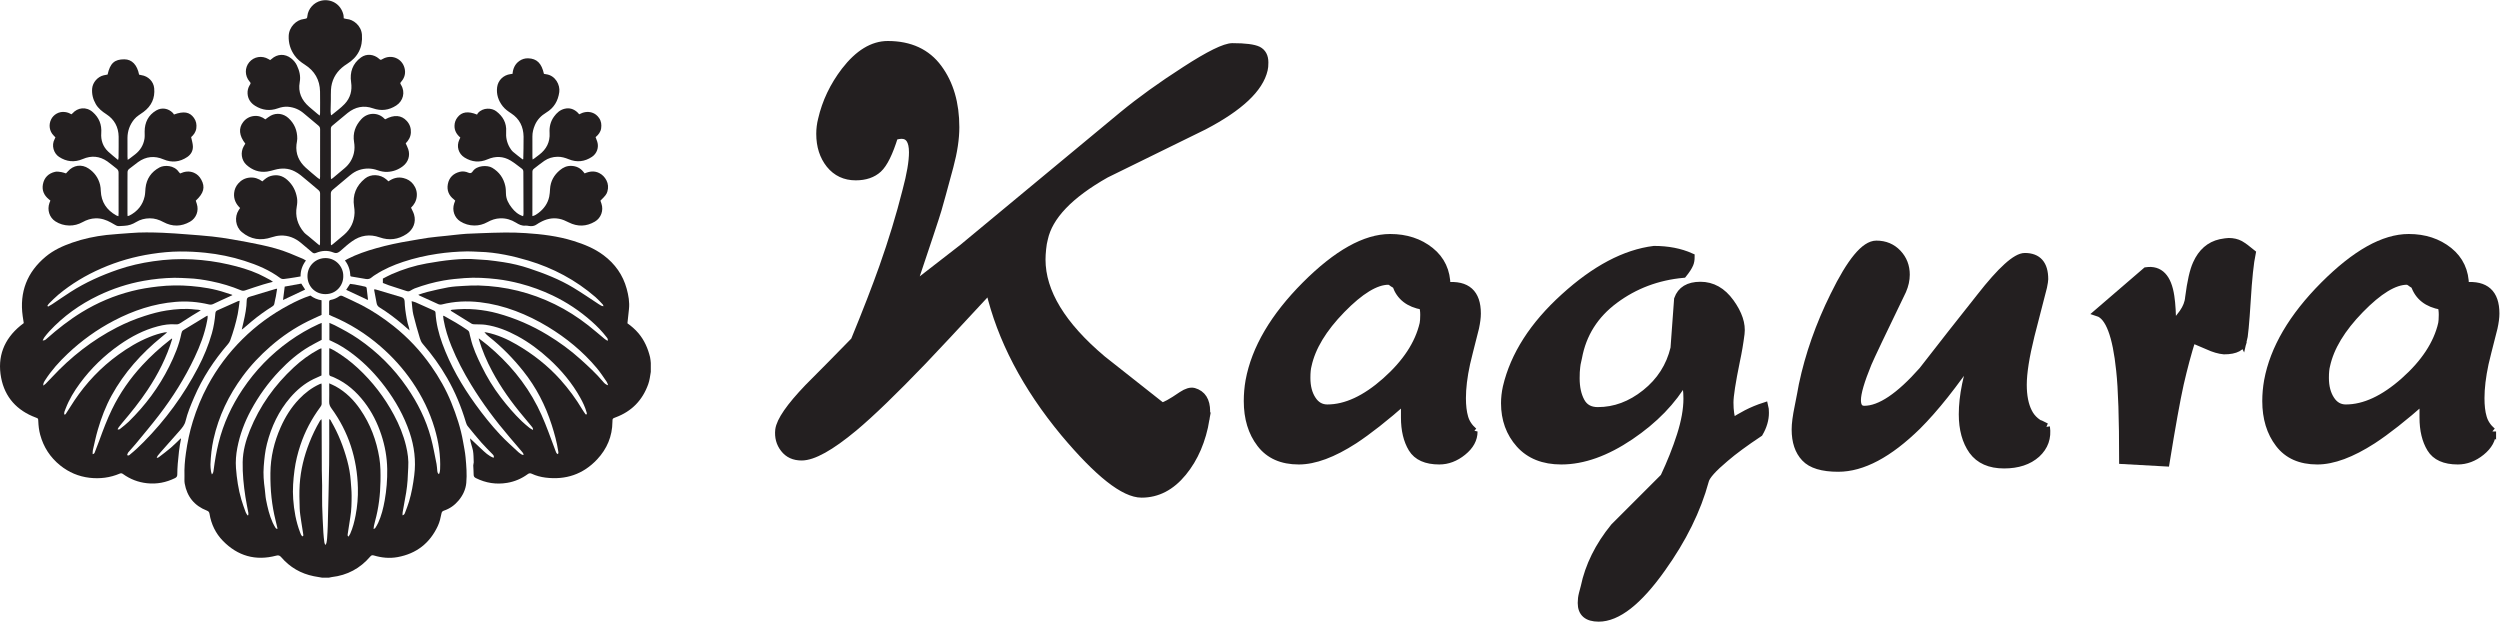
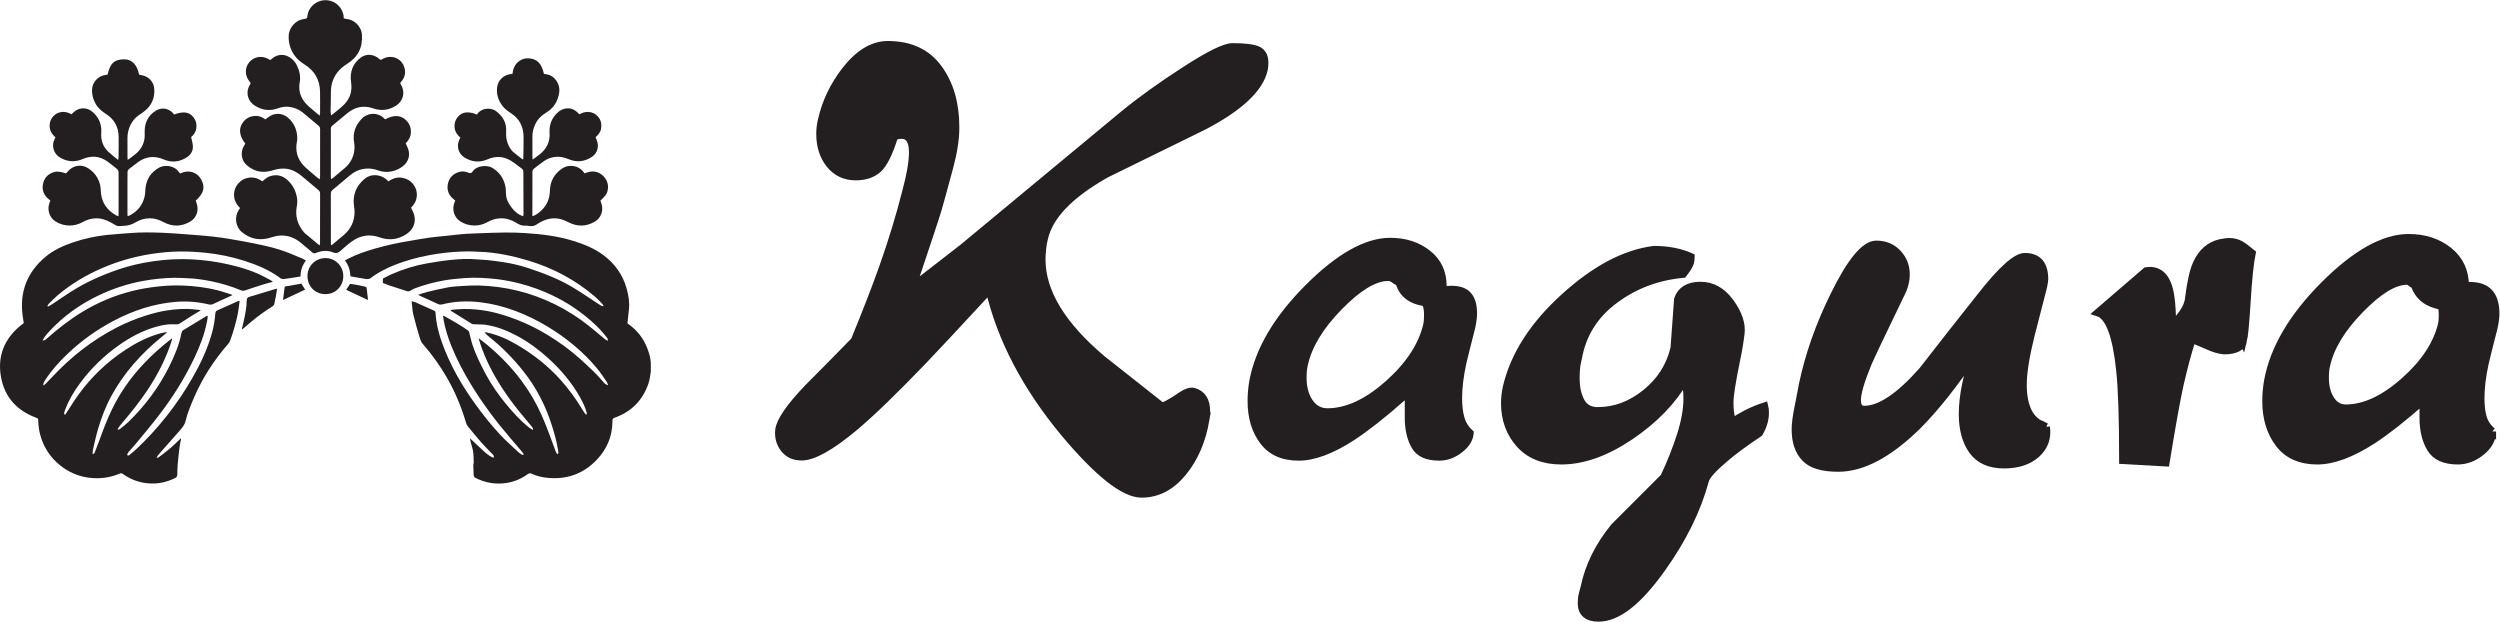
<svg xmlns="http://www.w3.org/2000/svg" viewBox="0 0 299.36 74.44" height="74.44" width="299.36" xml:space="preserve" id="svg2" version="1.1">
  <defs id="defs6" />
  <g transform="matrix(1.333,0,0,-1.333,0,74.44)" id="g10">
    <g transform="scale(0.1)" id="g12">
-       <path id="path14" style="fill:#231f20;fill-opacity:1;fill-rule:nonzero;stroke:none" d="m 289.434,39.496 c -2.5,0.441 -5.024,0.824 -7.516,1.32 -11.707,2.344 -21.504,8.051 -29.285,17.082 -1.41,1.641 -2.531,1.926 -4.59,1.375 C 229.531,54.402 213.5,59 200.211,72.629 c -6.52,6.688 -10.469,14.91 -11.988,24.172 -0.258,1.586 -0.825,2.344 -2.371,2.945 -11.196,4.352 -17.864,12.539 -19.938,24.352 -0.402,2.246 -0.129,4.593 -0.199,6.898 -0.227,6.852 0.336,13.692 1.297,20.43 1.34,9.59 3.301,19.066 6.179,28.375 3.465,11.203 7.879,21.961 13.418,32.277 8.297,15.41 18.661,29.277 31.082,41.602 12.485,12.39 26.532,22.633 42.071,30.871 6.113,3.238 12.343,6.195 19.093,8.394 2.825,-2.207 6.196,-3.605 10,-4.257 v -13.122 c -4.085,-1.898 -8.152,-3.687 -12.136,-5.648 -12.156,-6.023 -23.313,-13.566 -33.539,-22.469 -9.371,-8.144 -17.864,-17.09 -25.215,-27.09 -12.539,-17.019 -21.524,-35.722 -26.149,-56.437 -1.664,-7.469 -2.464,-15.055 -2.757,-22.692 -0.075,-2.046 0.25,-4.101 0.48,-6.136 0.109,-0.848 0.461,-1.672 0.809,-2.852 1.39,1.391 1.394,2.793 1.578,4.098 1.058,8.238 2.469,16.414 4.476,24.465 4.305,17.25 11.68,33.16 21.559,47.914 11.398,17.008 25.422,31.476 42.082,43.375 8.27,5.894 17.004,10.992 26.25,15.203 0.723,0.344 1.496,0.601 2.668,1.07 0.059,-5.301 0.004,-10.344 0.004,-15.183 -3.86,-2.071 -7.52,-3.911 -11.067,-5.989 C 267.793,241.297 259.043,233.68 251,225.25 c -10.105,-10.613 -18.602,-22.418 -25.562,-35.312 -5.782,-10.7 -10.004,-21.989 -12.278,-33.946 -1.125,-5.918 -1.629,-11.945 -1.183,-17.945 0.734,-9.594 2.128,-19.125 4.836,-28.391 1.132,-3.851 2.535,-7.629 3.906,-11.41 0.367,-0.996 1.09,-1.863 1.648,-2.793 0.211,0.059 0.422,0.113 0.641,0.191 0.039,0.664 0.23,1.363 0.101,2.008 -0.847,4.766 -1.902,9.496 -2.629,14.289 -0.8,5.274 -1.515,10.579 -1.941,15.891 -0.402,5.172 -0.664,10.371 -0.543,15.551 0.192,9.898 2.789,19.32 6.461,28.449 8.828,21.914 22.231,40.648 39.508,56.66 6.719,6.238 14.086,11.629 22.191,15.996 0.578,0.297 1.168,0.578 1.782,0.852 0.207,0.086 0.46,0.035 0.855,0.082 v -24.266 c -2.367,-1.058 -4.773,-2.093 -7.117,-3.23 -8.203,-4 -15.039,-9.793 -20.953,-16.641 -10.391,-12.086 -16.989,-26.148 -20.914,-41.515 -1.7,-6.625 -2.364,-13.415 -2.895,-20.231 -0.559,-6.941 0.012,-13.785 0.969,-20.637 0.433,-3.093 0.48,-6.246 1.082,-9.289 1.39,-7.105 3.023,-14.152 6.035,-20.785 0.746,-1.641 1.684,-3.195 2.621,-4.738 0.223,-0.371 0.801,-0.539 1.219,-0.789 0.16,0.102 0.316,0.215 0.457,0.32 -0.59,2.519 -1.16,5.035 -1.797,7.551 -1.648,6.625 -2.816,13.332 -3.578,20.121 -0.824,7.375 -1.07,14.766 -1.012,22.184 0.125,14.351 3.375,28.007 9.184,41.082 4.133,9.328 9.453,17.898 16.515,25.304 5.352,5.602 11.375,10.235 18.446,13.473 0.5,0.215 1.027,0.375 1.699,0.609 0.074,-0.582 0.156,-0.968 0.156,-1.351 0.016,-5.606 -0.008,-11.211 0.051,-16.809 0.004,-1.273 -0.586,-2.176 -1.281,-3.105 -7.742,-10.473 -13.789,-21.852 -17.875,-34.215 -2.403,-7.258 -4.223,-14.641 -5.242,-22.274 -1.149,-8.675 -1.809,-17.347 -1.184,-26.078 0.742,-10.207 2.484,-20.23 6.16,-29.824 0.535,-1.355 0.895,-2.82 2.215,-3.727 1.055,0.566 0.734,1.406 0.605,2.188 -0.586,3.652 -1.211,7.297 -1.722,10.965 -0.555,3.981 -1.297,7.977 -1.418,11.984 -0.239,7.153 -0.457,14.348 0.004,21.473 0.832,12.961 3.906,25.469 8.668,37.555 2.656,6.757 5.769,13.281 9.464,19.527 0.336,0.562 0.676,1.098 1.485,1.621 0.039,-0.824 0.101,-1.656 0.101,-2.484 0.047,-14.504 0.067,-29.004 0.145,-43.504 0.019,-4.524 0.266,-9.063 0.293,-13.586 0.055,-6.106 -0.133,-12.199 0.039,-18.289 0.223,-7.973 0.625,-15.946 1.066,-23.918 0.145,-2.942 0.555,-5.871 0.895,-8.816 0.098,-0.723 0.453,-1.414 0.684,-2.133 0.179,0.004 0.359,0.012 0.542,0.02 0.239,0.57 0.579,1.113 0.696,1.703 0.25,1.281 0.461,2.594 0.543,3.902 0.242,3.695 0.496,7.395 0.59,11.09 0.461,18.446 0.957,36.895 1.25,55.336 0.195,12.285 0.058,24.567 0.074,36.832 0,1.231 0,2.457 0,3.883 1.199,-0.324 1.375,-1.305 1.769,-2.004 6.434,-11.09 11.09,-22.914 14.426,-35.293 1.61,-5.98 2.695,-12.031 3.129,-18.191 0.316,-4.43 0.781,-8.867 0.781,-13.289 -0.004,-6.492 -0.093,-12.996 -1.191,-19.438 -0.84,-4.938 -1.527,-9.898 -2.289,-14.848 -0.133,-0.801 -0.403,-1.602 0.687,-2.469 0.578,0.949 1.176,1.785 1.586,2.703 2.317,5.219 3.699,10.723 4.774,16.289 1.578,8.18 2.273,16.442 2.074,24.766 -0.664,26.308 -8.277,50.308 -23.875,71.636 -1.328,1.817 -1.992,3.614 -1.922,5.887 0.148,4.449 0.039,8.903 0.039,13.344 v 3.094 c 2.141,-1.008 4.004,-1.778 5.777,-2.743 9.129,-5.046 16.321,-12.238 22.149,-20.765 9.039,-13.16 14.516,-27.762 17.094,-43.492 1.136,-6.942 1.136,-13.93 1.035,-20.918 -0.192,-12.133 -1.61,-24.102 -4.848,-35.832 -0.39,-1.426 -0.738,-2.867 -1.035,-4.301 -0.164,-0.789 -0.195,-1.594 -0.336,-2.832 0.695,0.359 1.289,0.465 1.504,0.824 0.945,1.535 1.894,3.086 2.648,4.711 2.938,6.406 4.602,13.191 5.84,20.074 1.656,9.336 2.43,18.758 2.274,28.25 -0.18,10.508 -1.996,20.754 -5.285,30.727 -3.5,10.633 -8.43,20.547 -15.282,29.441 -7.187,9.34 -15.789,16.977 -26.636,21.883 -1.04,0.469 -2.09,0.996 -3.196,1.281 -1.273,0.324 -1.719,0.996 -1.707,2.27 0.035,7.328 0.02,14.676 0.035,21.996 0,0.238 0.086,0.484 0.196,1.055 1.523,-0.766 2.996,-1.414 4.382,-2.223 7.598,-4.496 14.622,-9.746 21.114,-15.766 13.179,-12.222 23.953,-26.246 32.422,-42.047 4.726,-8.816 8.527,-18.015 10.851,-27.742 1.543,-6.398 2.461,-12.906 1.981,-19.551 -0.282,-3.773 -0.305,-7.57 -0.571,-11.343 -0.507,-7.391 -1.804,-14.672 -3.226,-21.934 -0.449,-2.254 -0.852,-4.519 -1.203,-6.793 -0.137,-0.844 -0.098,-1.703 -0.141,-2.836 1.625,0.441 1.957,1.523 2.301,2.438 1.269,3.297 2.555,6.601 3.566,9.976 2.301,7.649 3.649,15.492 4.66,23.407 1.696,13.226 0.086,26.089 -4.164,38.671 -5.019,14.879 -12.632,28.379 -22.039,40.899 -8.148,10.851 -17.426,20.617 -28.207,28.93 -6.078,4.695 -12.484,8.859 -19.508,12.011 -0.742,0.344 -1.476,0.699 -2.293,1.074 v 15.508 c 1.707,-0.765 3.227,-1.351 4.676,-2.093 7.324,-3.754 14.571,-7.625 21.367,-12.309 17.207,-11.856 31.805,-26.309 43.645,-43.531 9.586,-13.926 17.094,-28.887 21.504,-45.254 2.09,-7.758 3.461,-15.715 5.066,-23.602 0.395,-1.929 0.371,-3.933 0.637,-5.875 0.156,-1.152 0.187,-2.437 1.543,-3.285 0.707,1.477 0.937,2.891 1.012,4.356 0.566,12.527 -1.36,24.73 -4.899,36.734 -4.437,15.039 -11.293,28.937 -20.113,41.859 -8.113,11.895 -17.707,22.5 -28.606,31.93 -13.167,11.41 -27.746,20.551 -43.855,27.242 -0.68,0.266 -1.336,0.606 -2.211,1.008 0,3.848 0.016,7.703 -0.004,11.578 -0.015,1.09 0.457,1.715 1.508,1.887 2.715,0.48 5.211,1.551 7.434,3.133 1.086,0.761 2.015,0.832 3.175,0.285 5.707,-2.742 11.539,-5.246 17.149,-8.172 10.164,-5.313 19.648,-11.676 28.648,-18.809 12.989,-10.316 24.199,-22.297 33.711,-35.871 7.219,-10.277 13.395,-21.137 18.102,-32.785 4.629,-11.441 8.535,-23.133 10.633,-35.344 0.796,-4.605 1.785,-9.218 2.203,-13.867 0.699,-7.617 1.34,-15.285 0.648,-22.926 -0.543,-5.937 -3.058,-11.238 -6.891,-15.828 -3.558,-4.254 -7.953,-7.414 -13.246,-9.156 -1.379,-0.465 -1.921,-1.25 -2.187,-2.613 -0.75,-3.781 -1.574,-7.559 -3.223,-11.086 -7.215,-15.539 -19.219,-24.895 -36.078,-28.016 -7.285,-1.34 -14.433,-0.633 -21.476,1.477 -1.45,0.434 -2.223,0.113 -3.149,-0.977 -9.125,-10.664 -20.648,-16.867 -34.625,-18.457 -0.883,-0.102 -1.75,-0.355 -2.629,-0.543 h -5.933" />
      <path id="path16" style="fill:#231f20;fill-opacity:1;fill-rule:nonzero;stroke:none" d="m 584.625,224.395 c -0.633,-3.715 -1.027,-7.461 -2.312,-11.059 -5.157,-14.441 -14.833,-24.414 -29.231,-29.773 -2.777,-1.028 -2.914,-1.098 -2.926,-4.024 -0.117,-13.047 -4.918,-24.309 -13.707,-33.715 -12.57,-13.453 -28.289,-18.711 -46.511,-16.402 -4.235,0.543 -8.395,1.637 -12.293,3.469 -1.372,0.64 -2.387,0.504 -3.602,-0.391 -5.531,-4.035 -11.715,-6.684 -18.457,-7.805 -9.785,-1.629 -19.164,-0.183 -28.066,4.25 -1.422,0.692 -2.067,1.563 -2.047,3.231 0.023,2.711 -0.282,5.422 -0.352,8.152 -0.016,0.922 0.422,1.863 0.43,2.797 0.015,1.883 -0.078,3.754 -0.196,5.629 -0.101,1.633 -0.179,3.285 -0.488,4.898 -0.332,1.754 -0.914,3.457 -1.394,5.192 -0.528,1.871 -1.071,3.734 -1.192,5.804 3.317,-3.121 6.586,-6.265 9.926,-9.339 3.363,-3.125 6.606,-6.438 11.211,-8.121 0.652,1.523 -0.191,2.417 -1.031,3.277 -3.301,3.445 -6.75,6.765 -9.907,10.355 -4.238,4.821 -8.285,9.805 -12.335,14.805 -0.782,0.977 -1.274,2.27 -1.645,3.504 -4.137,13.844 -9.605,27.121 -16.797,39.656 -6.328,11.051 -13.734,21.297 -22.074,30.899 -1.184,1.375 -1.957,3.261 -2.481,5.023 -2.074,7.012 -4.168,14.023 -5.859,21.121 -0.902,3.797 -1.008,7.774 -1.516,12.059 1.422,-0.422 2.555,-0.606 3.571,-1.055 5.496,-2.422 10.957,-4.914 16.429,-7.363 0.903,-0.399 1.411,-0.891 1.461,-1.992 0.551,-9.524 2.825,-18.649 6.071,-27.575 7.183,-19.726 17.539,-37.695 29.789,-54.652 6.89,-9.562 14.234,-18.785 22.277,-27.379 5.172,-5.519 10.887,-10.527 16.414,-15.703 0.879,-0.828 1.985,-1.469 3.024,-2.113 0.367,-0.231 0.871,-0.219 1.504,-0.364 0,1.594 -0.981,2.414 -1.719,3.305 -3.559,4.219 -7.164,8.395 -10.742,12.594 -12.696,14.855 -24.383,30.457 -34.575,47.16 -6.793,11.121 -12.847,22.605 -17.742,34.688 -3.094,7.628 -5.558,15.46 -7.027,23.574 -0.184,0.968 -0.27,1.957 -0.399,2.933 -0.023,0.231 0,0.477 0,0.875 0.399,-0.117 0.715,-0.136 0.973,-0.285 7.012,-3.82 13.902,-7.847 20.488,-12.367 1.075,-0.727 1.883,-1.406 2.086,-2.813 0.231,-1.613 0.778,-3.164 1.137,-4.777 2.02,-8.719 5.777,-16.781 9.664,-24.742 4.891,-10.012 10.609,-19.539 17.406,-28.375 5.836,-7.578 12.008,-14.875 18.922,-21.481 2.192,-2.109 4.57,-4.035 6.934,-5.96 0.828,-0.676 1.879,-1.125 3.121,-1.832 0.137,1.832 -0.875,2.679 -1.582,3.558 -2.317,2.906 -4.703,5.719 -7.098,8.547 -10.687,12.703 -20.297,26.152 -28.125,40.812 -4.863,9.083 -8.89,18.528 -11.84,28.411 -0.066,0.214 -0.066,0.449 -0.132,1 2.804,-2.164 5.464,-4.086 7.964,-6.18 18.473,-15.438 33.77,-33.453 44.766,-54.977 5.059,-9.918 8.945,-20.312 12.793,-30.718 1.156,-3.161 2.289,-6.332 3.535,-9.473 0.387,-1 0.668,-2.203 2.016,-2.695 0.711,0.867 0.465,1.777 0.332,2.617 -1.219,8.062 -3.399,15.898 -5.871,23.648 -5.621,17.567 -13.942,33.735 -25.453,48.184 -9.106,11.445 -19.27,21.863 -30.77,30.957 -1.52,1.191 -2.969,2.48 -4.258,4.168 0.684,-0.098 1.371,-0.149 2.047,-0.277 9.606,-1.989 18.426,-5.903 26.867,-10.817 14.696,-8.558 27.949,-18.871 39.332,-31.547 7.5,-8.379 14.114,-17.367 19.852,-27.027 0.832,-1.399 1.824,-2.723 2.777,-4.074 0.106,-0.153 0.426,-0.172 0.629,-0.282 0.914,0.582 0.508,1.29 0.313,2.004 -1.266,4.625 -3.336,8.926 -5.661,13.102 -7.304,13.152 -16.843,24.523 -27.878,34.691 -8.782,8.082 -18.243,15.133 -28.743,20.801 -8.964,4.832 -18.339,8.559 -28.457,10.035 -3.312,0.481 -6.722,0.282 -10.097,0.457 -0.782,0.035 -1.668,0.078 -2.309,0.465 -6.184,3.777 -12.32,7.617 -18.469,11.445 -0.191,0.122 -0.304,0.352 -0.55,0.649 0.429,0.187 0.765,0.441 1.136,0.484 7.141,0.742 14.266,0.961 21.442,0.282 6.656,-0.633 13.195,-1.731 19.625,-3.497 15.886,-4.351 30.843,-10.863 44.922,-19.406 10.523,-6.379 20.433,-13.586 29.554,-21.82 6.969,-6.293 13.899,-12.629 19.992,-19.813 1.188,-1.41 2.403,-2.925 4.864,-3.597 -0.508,1.269 -0.715,2.324 -1.282,3.121 -2.918,4.179 -5.671,8.504 -8.945,12.39 -12.519,14.883 -27.363,27.051 -43.988,37.114 -9.242,5.597 -18.902,10.347 -29.004,14.152 -10.352,3.895 -21.031,6.586 -32,7.867 -11.543,1.328 -23,0.84 -34.316,-2.058 -0.875,-0.219 -2.008,-0.157 -2.832,0.211 -5.79,2.554 -11.532,5.226 -17.282,7.875 -0.207,0.097 -0.371,0.269 -0.898,0.671 2.805,0.887 5.32,1.848 7.914,2.469 6.308,1.512 12.629,3.071 19.004,4.199 4.512,0.786 9.156,1.008 13.746,1.274 4.512,0.269 9.051,0.484 13.562,0.375 24.036,-0.68 46.871,-6.301 68.446,-16.887 10.656,-5.23 20.656,-11.621 30.011,-18.949 4.993,-3.902 9.747,-8.098 14.657,-12.121 0.785,-0.653 1.722,-1.137 2.746,-1.797 0.551,1.602 -0.313,2.48 -0.965,3.336 -3.977,5.18 -8.524,9.824 -13.402,14.144 -10.582,9.407 -22.278,17.184 -35.055,23.297 -9.367,4.473 -19.067,8.028 -29.137,10.653 -6.859,1.785 -13.789,3.179 -20.801,4 -9.652,1.105 -19.339,1.703 -29.086,0.968 -6.328,-0.468 -12.628,-1.062 -18.878,-2.156 -8.915,-1.547 -17.59,-4.012 -26.086,-7.14 -1.434,-0.528 -2.7,-1.458 -4.071,-2.184 -1.062,-0.563 -2.078,-0.52 -3.297,-0.113 -5.199,1.773 -10.472,3.375 -15.707,5.101 -1.781,0.598 -3.519,1.363 -5.433,2.11 v 3.914 c 2.484,1.254 5.121,2.742 7.906,3.964 10.117,4.426 20.602,7.754 31.481,9.668 7.683,1.34 15.402,2.59 23.167,3.301 7.204,0.664 14.454,1.078 21.708,0.348 3.277,-0.344 6.585,-0.301 9.847,-0.652 4.735,-0.516 9.449,-1.141 14.16,-1.86 7.899,-1.207 15.637,-3.07 23.2,-5.605 13.761,-4.594 27.265,-9.836 39.707,-17.367 7.734,-4.688 15.211,-9.821 22.781,-14.778 2.129,-1.387 2.152,-1.461 4.222,-1.863 -0.218,0.629 -0.25,1.215 -0.578,1.547 -2.14,2.242 -4.218,4.625 -6.582,6.66 -17.754,15.348 -38.031,26.141 -60.457,32.859 -6.843,2.047 -13.781,3.844 -20.797,5.188 -7.66,1.469 -15.425,2.496 -23.265,2.664 -3.528,0.074 -7.074,0.457 -10.606,0.379 -9.062,-0.168 -18.074,-0.836 -27.054,-2.199 -10.43,-1.563 -20.657,-3.891 -30.649,-7.223 -8.683,-2.883 -17.058,-6.496 -24.781,-11.496 -1.109,-0.715 -2.273,-1.379 -3.231,-2.266 -1.582,-1.457 -3.312,-1.984 -5.421,-1.609 -4.446,0.797 -8.903,1.515 -13.348,2.265 -0.141,0.039 -0.258,0.184 -0.574,0.387 -0.192,4.969 -1.555,9.723 -4.914,13.985 1.004,0.562 1.754,1.027 2.531,1.441 8.168,4.141 16.801,7.086 25.586,9.555 9.965,2.82 20.082,4.972 30.301,6.636 5.523,0.903 11.004,2.008 16.543,2.77 5.445,0.754 10.945,1.199 16.406,1.781 2.539,0.274 5.062,0.582 7.598,0.828 3.343,0.344 6.699,0.731 10.042,0.949 4.118,0.25 8.231,0.379 12.333,0.516 7.5,0.25 14.996,0.594 22.472,0.625 6.164,0.047 12.352,-0.105 18.52,-0.519 14.543,-0.938 28.98,-2.676 42.965,-7.04 9.617,-2.992 18.921,-6.75 27.062,-12.859 10.293,-7.707 17.395,-17.73 20.766,-30.121 1.613,-5.945 2.718,-12.051 2.027,-18.309 -0.457,-4.132 -0.902,-8.281 -1.371,-12.687 3.512,-2.481 6.98,-5.465 9.969,-9 5.269,-6.254 8.422,-13.52 10.343,-21.367 0.43,-1.723 0.477,-3.551 0.684,-5.324 v -7.918" />
      <path id="path18" style="fill:#231f20;fill-opacity:1;fill-rule:nonzero;stroke:none" d="m 43.207,283.035 c 1.184,0.68 2.402,1.289 3.535,2.039 5.543,3.68 11.027,7.492 16.633,11.098 13.363,8.574 27.762,14.988 42.762,20.137 10.215,3.504 20.699,5.882 31.383,7.421 11.757,1.715 23.554,2.34 35.445,1.692 10.949,-0.613 21.723,-2.086 32.426,-4.547 9.234,-2.121 18.304,-4.703 26.964,-8.594 3.661,-1.648 7.161,-3.648 10.743,-5.523 0.613,-0.332 1.16,-0.813 2.09,-1.469 -3.18,-0.867 -6.012,-1.543 -8.786,-2.41 -5.418,-1.691 -10.812,-3.449 -16.164,-5.297 -1.355,-0.469 -2.504,-0.449 -3.793,0.094 -8.593,3.574 -17.496,6.246 -26.609,8.09 -6.848,1.379 -13.766,2.464 -20.777,2.695 -4.102,0.137 -8.219,0.508 -12.336,0.434 -9.313,-0.149 -18.539,-1.075 -27.715,-2.727 -14.172,-2.551 -27.703,-6.992 -40.664,-13.203 -16.668,-7.988 -31.434,-18.582 -44.031,-32.141 -1.555,-1.695 -3.019,-3.488 -4.414,-5.316 -0.621,-0.801 -0.977,-1.778 -1.59,-2.918 1.785,-0.102 2.644,0.719 3.555,1.527 9.934,8.813 20.348,16.981 31.695,23.93 13.996,8.558 28.953,14.863 44.836,18.91 7.726,1.984 15.589,3.227 23.515,4.129 9.86,1.125 19.731,1.266 29.594,0.426 10.57,-0.899 21.051,-2.551 31.156,-5.989 1.945,-0.671 3.895,-1.246 5.852,-1.871 0.058,-0.019 0.086,-0.132 0.234,-0.351 -1.094,-0.512 -2.191,-1.012 -3.281,-1.52 -4.637,-2.129 -9.293,-4.191 -13.883,-6.406 -1.363,-0.641 -2.539,-0.723 -4.019,-0.387 -9.829,2.317 -19.774,3.137 -29.891,2.282 -19.664,-1.625 -37.922,-7.766 -55.289,-16.836 -15.285,-7.973 -29.145,-17.946 -41.66,-29.805 -7.562,-7.149 -14.492,-14.848 -20.137,-23.633 -0.855,-1.344 -1.812,-2.68 -1.777,-4.945 0.953,0.703 1.637,1.082 2.168,1.621 1.969,1.988 3.91,4.012 5.824,6.058 16.871,18.11 36.09,33.2 58.14,44.547 8.039,4.129 16.391,7.586 25.024,10.36 6.437,2.078 12.949,3.855 19.601,4.89 8.547,1.313 17.172,1.993 25.825,0.864 0.902,-0.129 1.812,-0.082 2.718,-0.192 0.59,-0.066 1.176,-0.258 2.297,-0.527 -2.855,-1.711 -5.254,-3.102 -7.613,-4.574 -3.629,-2.27 -7.234,-4.567 -10.824,-6.914 -1.289,-0.832 -2.489,-1.262 -4.114,-1.11 -5.468,0.449 -10.847,-0.386 -16.121,-1.765 -12.496,-3.27 -23.742,-9.157 -34.277,-16.512 -13.828,-9.649 -25.773,-21.25 -35.773,-34.836 -5.133,-6.981 -9.609,-14.371 -12.715,-22.496 -0.66,-1.719 -1.602,-3.418 -1.258,-5.391 1.211,-0.199 1.473,0.711 1.883,1.371 2.418,3.735 4.742,7.52 7.219,11.207 10.746,16.02 23.828,29.805 39.48,41.129 8.703,6.305 17.832,11.824 27.816,15.852 4.567,1.847 9.25,3.39 14.114,4.289 0.465,0.086 0.957,0.019 2.011,0.019 -1.98,-1.644 -3.586,-2.984 -5.199,-4.308 -18.101,-14.778 -33.476,-31.899 -44.785,-52.481 -5.332,-9.699 -9.238,-20.007 -12.344,-30.597 -1.777,-6.051 -3.047,-12.258 -4.469,-18.414 -0.27,-1.114 -0.148,-2.328 -0.219,-3.68 1.492,0.238 1.738,1.199 2.039,1.98 1.359,3.438 2.707,6.883 3.957,10.36 3.442,9.512 7.016,18.976 11.445,28.086 7.07,14.543 16.235,27.648 27.207,39.519 7.559,8.192 15.778,15.641 24.559,22.492 0.637,0.508 1.301,0.989 1.937,1.481 0.176,-0.219 0.36,-0.371 0.328,-0.434 -4.968,-16.445 -12.675,-31.554 -22.156,-45.824 -6.894,-10.387 -14.683,-20.066 -22.746,-29.543 -1.062,-1.242 -2.09,-2.543 -3.078,-3.848 -0.418,-0.554 -0.691,-1.199 -1.098,-1.941 1.344,-0.555 2.024,0.207 2.664,0.715 2.489,2.012 5.082,3.957 7.364,6.191 14.824,14.539 27.14,30.926 36.367,49.547 4.726,9.524 8.867,19.274 10.945,29.778 0.227,1.085 0.543,2.16 1.695,2.855 6.899,4.148 13.782,8.359 20.661,12.555 0.261,0.168 0.586,0.254 1.168,0.476 0.207,-1.793 -0.192,-3.347 -0.477,-4.898 -2.152,-11.461 -6.297,-22.27 -11.273,-32.758 -8.774,-18.531 -19.629,-35.801 -32.114,-52.02 -6.574,-8.546 -13.531,-16.792 -20.386,-25.125 -2.231,-2.734 -4.692,-5.277 -6.969,-7.98 -0.563,-0.672 -0.738,-1.676 -1.082,-2.508 1.504,-0.863 2.109,0.137 2.828,0.715 4.211,3.406 8.129,7.117 11.945,10.973 19.688,19.847 35.992,42.179 48.965,66.949 5.156,9.84 9.406,20.07 12.434,30.809 1.66,5.875 2.605,11.855 3.113,17.925 0.129,1.332 0.543,2.11 1.742,2.645 6.168,2.73 12.317,5.496 18.469,8.246 0.433,0.187 0.906,0.234 1.617,0.398 -0.594,-4.168 -0.953,-8.172 -1.75,-12.082 -1.644,-7.972 -3.934,-15.773 -6.703,-23.441 -0.434,-1.203 -1.148,-2.375 -1.988,-3.344 -12.524,-14.488 -22.938,-30.308 -30.489,-47.949 -2.972,-6.953 -5.929,-13.934 -7.699,-21.324 -0.824,-3.453 -3.023,-5.996 -5.222,-8.516 -5.723,-6.582 -11.559,-13.066 -17.336,-19.59 -0.864,-0.992 -1.719,-1.988 -2.508,-3.047 -0.317,-0.425 -0.426,-0.988 -0.836,-1.953 0.906,0.321 1.469,0.391 1.847,0.68 3.641,2.805 7.36,5.547 10.856,8.535 3.102,2.641 5.937,5.594 8.977,8.481 0.062,-0.289 0.195,-0.504 0.144,-0.688 -1.547,-7.262 -2.234,-14.617 -2.887,-21.984 -0.277,-3.282 -0.394,-6.582 -0.433,-9.867 -0.024,-1.622 -0.645,-2.54 -2.094,-3.239 -7.945,-3.89 -16.25,-5.543 -25.105,-4.578 -7.965,0.863 -15.133,3.641 -21.598,8.293 -1,0.719 -1.77,0.84 -2.914,0.348 -8.68,-3.688 -17.731,-4.821 -27.074,-3.746 -9.899,1.148 -18.754,4.933 -26.461,11.164 -8.914,7.183 -14.895,16.386 -17.906,27.465 -1.109,4.062 -1.562,8.218 -1.73,12.414 -0.082,2.281 -0.086,2.25 -2.305,3.089 -16.832,6.286 -27.711,18.18 -31.062,35.739 -3.594,18.73 2.48,34.554 17.336,46.758 0.953,0.781 1.945,1.511 3,2.32 -0.32,2.062 -0.664,4.137 -0.957,6.234 -3.012,21.668 3.941,39.555 20.727,53.512 7.031,5.844 15.297,9.594 23.906,12.582 9.973,3.469 20.254,5.648 30.723,6.84 7.102,0.785 14.258,1.121 21.367,1.722 9.633,0.817 19.278,0.622 28.899,0.258 7.234,-0.265 14.453,-0.859 21.664,-1.402 7.617,-0.574 15.246,-1.145 22.844,-1.949 6.046,-0.66 12.074,-1.555 18.07,-2.598 8.652,-1.512 17.293,-3.066 25.875,-4.93 8.754,-1.906 17.445,-4.132 25.75,-7.543 4.039,-1.636 8.047,-3.339 12.055,-5.039 0.796,-0.355 1.539,-0.882 2.554,-1.464 -3.187,-4.262 -4.886,-8.887 -4.824,-14.305 -1.875,-0.32 -3.621,-0.641 -5.391,-0.914 -3.238,-0.492 -6.48,-1.059 -9.742,-1.406 -0.961,-0.098 -2.195,0.195 -2.976,0.75 -9.762,7.292 -20.786,11.906 -32.286,15.574 -11.464,3.672 -23.234,6.043 -35.179,7.285 -7.606,0.781 -15.285,1.172 -22.938,1.117 -8.379,-0.062 -16.738,-0.867 -25.078,-2.144 -15.687,-2.379 -30.805,-6.696 -45.332,-13.047 -13.953,-6.098 -26.934,-13.836 -38.656,-23.602 -2.957,-2.457 -5.645,-5.262 -8.418,-7.965 -0.59,-0.59 -0.977,-1.39 -1.465,-2.082 0.219,-0.222 0.438,-0.441 0.668,-0.664" />
      <path id="path20" style="fill:#231f20;fill-opacity:1;fill-rule:nonzero;stroke:none" d="m 220.367,429.395 c -5.633,7.171 -6.246,13.933 -1.851,19.507 2.461,3.102 5.687,4.895 9.672,5.332 3.882,0.414 7.3,-0.793 10.167,-3.035 1.797,1.258 3.231,2.512 4.887,3.375 5.309,2.77 11.336,1.875 15.801,-2.148 5.52,-5.016 8.062,-11.324 7.992,-18.692 -0.015,-1.707 -0.519,-3.414 -0.703,-5.121 -0.898,-8.351 2.191,-15.168 8.223,-20.726 3.394,-3.117 6.992,-6.012 10.511,-8.992 0.594,-0.497 1.274,-0.899 2.207,-1.567 0.125,1.039 0.254,1.652 0.254,2.266 0.012,14.25 -0.007,28.508 0.036,42.769 0.003,1.465 -0.493,2.407 -1.61,3.317 -4.406,3.605 -8.758,7.254 -13.082,10.949 -4.082,3.496 -8.805,5.441 -14.105,5.906 -3.161,0.278 -6.243,-0.363 -9.211,-1.426 -7.137,-2.558 -13.891,-1.718 -20.301,2.25 -4.109,2.547 -6.594,6.192 -6.859,11.075 -0.149,2.644 0.496,5.211 1.918,7.527 1.101,1.809 1.074,1.832 -0.188,3.316 -4.262,5.071 -4.367,12.309 -0.219,17.27 4.242,5.07 11.399,6.25 17.227,2.844 0.488,-0.293 0.972,-0.586 1.555,-0.922 0.472,0.359 0.941,0.683 1.355,1.054 5.035,4.524 11.875,4.973 17.562,0.461 2.157,-1.707 3.926,-3.781 5.098,-6.269 2.266,-4.766 3.539,-9.676 2.543,-15.059 -1.668,-9.043 1.715,-16.261 8.453,-22.133 2.551,-2.222 5.145,-4.378 7.727,-6.55 0.496,-0.41 1.023,-0.774 1.836,-1.379 0.109,0.89 0.258,1.48 0.258,2.066 0.019,6.508 0.093,13.024 -0.016,19.531 -0.18,10.532 -4.875,18.602 -13.731,24.215 -3.531,2.227 -6.718,4.77 -9.128,8.176 -3.782,5.289 -5.547,11.168 -5.297,17.645 0.32,8.128 6.929,14.394 13.519,15.117 0.242,0.031 0.477,0.086 0.727,0.136 2.344,0.45 2.281,0.454 2.543,2.727 0.722,6.344 5.726,12.031 12.265,13.594 8.508,2.043 17.786,-2.59 20.145,-12.797 0.191,-0.859 0.137,-1.781 0.223,-2.984 0.898,-0.207 1.8,-0.59 2.734,-0.645 5.687,-0.359 12.988,-5.687 13.629,-14.094 0.867,-11.386 -3.664,-20.207 -13.313,-26.211 -6.715,-4.191 -11.531,-9.738 -13.605,-17.457 -0.496,-1.886 -0.805,-3.859 -0.895,-5.816 -0.175,-2.945 -0.058,-5.918 -0.101,-8.891 -0.067,-3.457 -0.215,-6.906 -0.239,-10.367 -0.003,-1.176 0.239,-2.383 0.36,-3.519 0.289,-0.024 0.398,-0.079 0.437,-0.036 3.969,3.321 8.297,6.325 11.825,10.063 5.125,5.418 6.914,12.008 5.796,19.586 -1.312,8.93 1.313,16.68 8.84,22.187 5.188,3.789 11.731,2.793 16.153,-1.058 1.527,-1.34 1.511,-1.352 3.316,-0.317 7.832,4.496 17.352,0.664 19.676,-8.058 1.164,-4.379 0.269,-8.481 -2.723,-12.032 -1.34,-1.578 -1.347,-1.605 -0.316,-3.308 3.871,-6.418 1.879,-14.285 -4.383,-18.359 -6.602,-4.29 -13.535,-5.149 -20.945,-2.536 -8.332,2.918 -15.914,1.254 -22.688,-4.148 -4.699,-3.75 -9.215,-7.738 -13.887,-11.527 -1.058,-0.86 -1.234,-1.805 -1.234,-3.012 0.027,-7.328 0.016,-14.656 0.012,-22.004 0,-6.742 -0.024,-13.496 -0.012,-20.25 0,-0.816 0.074,-1.621 0.141,-2.711 0.648,0.371 1.152,0.586 1.554,0.914 3.543,2.949 7.051,5.938 10.606,8.891 4.305,3.601 7.117,8.105 8.387,13.597 0.773,3.356 0.71,6.719 0.164,10.051 -1.286,7.895 1.14,14.559 6.437,20.36 6.18,6.753 15.672,6.054 20.824,0.503 0.211,-0.234 0.516,-0.371 0.75,-0.527 7.93,4.352 14.559,3.824 19.391,-1.527 2.664,-2.957 3.863,-6.434 3.644,-10.422 -0.203,-3.914 -2.054,-7.02 -4.648,-9.625 0.836,-1.914 1.719,-3.594 2.301,-5.356 1.875,-5.722 -0.035,-11.527 -4.809,-15.187 -4.105,-3.156 -8.765,-4.875 -13.898,-5.121 -3.039,-0.141 -6.043,0.484 -8.953,1.5 -5.45,1.937 -10.961,1.972 -16.457,0.176 -3.164,-1.039 -5.918,-2.832 -8.469,-4.969 -4.973,-4.192 -9.953,-8.375 -14.957,-12.535 -1.188,-0.977 -2.031,-1.926 -2.027,-3.676 0.062,-15.082 0.035,-30.156 0.046,-45.234 0,-0.313 0.067,-0.625 0.145,-1.2 0.609,0.352 1.117,0.559 1.508,0.899 3.418,2.84 6.875,5.64 10.234,8.566 5.957,5.18 9.106,11.774 9.395,19.664 0.082,1.957 -0.161,3.949 -0.45,5.887 -1.566,10.215 1.946,18.492 9.77,24.902 5.387,4.43 13.809,3.949 19.184,-0.703 0.609,-0.535 1.187,-1.101 1.949,-1.785 4.082,2.883 8.504,4.199 13.488,2.961 3.578,-0.875 6.563,-2.649 8.777,-5.57 2.477,-3.278 3.614,-7.008 3.145,-11.129 -0.441,-4.004 -2.367,-7.293 -5.125,-9.922 0.996,-2.211 2.148,-4.145 2.742,-6.231 1.945,-6.683 -0.613,-13.332 -6.687,-17.386 -7.543,-5.004 -15.7,-6.055 -24.246,-3.024 -8.922,3.156 -17.215,1.867 -24.813,-3.543 -3.613,-2.57 -6.957,-5.539 -10.273,-8.496 -2.036,-1.824 -3.715,-2.676 -6.676,-1.469 -5.047,2.051 -10.34,1.625 -15.391,-0.468 -1.461,-0.598 -2.387,-0.422 -3.504,0.554 -3.293,2.864 -6.64,5.66 -10.011,8.442 -5.329,4.426 -11.411,6.91 -18.383,6.59 -2.664,-0.114 -5.391,-0.692 -7.93,-1.536 -9.84,-3.312 -18.828,-1.988 -26.836,4.684 -5.691,4.754 -6.824,13.563 -2.758,19.754 0.356,0.543 0.715,1.086 1.219,1.844 -3.828,3.64 -5.867,8.054 -5.371,13.425 0.301,3.204 1.527,6.063 3.629,8.493 2.754,3.164 6.18,5.035 10.449,5.414 4.223,0.375 7.91,-0.934 11.301,-3.403 2.336,2.153 4.582,4.032 7.551,4.848 5.625,1.539 10.484,0.379 14.859,-3.543 4.879,-4.383 7.652,-9.766 8.707,-16.172 0.414,-2.57 0.242,-5.07 -0.207,-7.597 -1.602,-8.758 0.723,-16.473 6.379,-23.211 1.18,-1.418 2.84,-2.465 4.285,-3.692 2.832,-2.383 5.672,-4.769 8.508,-7.14 0.359,-0.309 0.762,-0.567 1.375,-1.028 0.148,0.742 0.332,1.254 0.332,1.77 0.023,15 -0.008,29.992 0.059,44.98 0.003,1.699 -0.946,2.531 -2.012,3.41 -5.102,4.297 -10.176,8.641 -15.363,12.848 -1.641,1.344 -3.485,2.496 -5.36,3.473 -5.762,3.023 -11.785,3.164 -17.98,1.48 -2.278,-0.621 -4.578,-1.328 -6.91,-1.637 -7.149,-0.968 -13.391,1.356 -18.594,6.11 -4.543,4.125 -5.442,11.25 -2.406,16.57 0.441,0.785 0.906,1.543 1.429,2.399" />
      <path id="path22" style="fill:#231f20;fill-opacity:1;fill-rule:nonzero;stroke:none" d="m 470.051,415.512 c 0.066,3.121 0.164,6.23 0.199,9.355 0.047,3.617 0.137,7.246 0.078,10.871 -0.156,8.813 -3.594,15.95 -11.09,20.852 -2.843,1.855 -5.59,3.777 -7.691,6.48 -3.902,5.024 -5.789,10.7 -4.977,17.051 0.817,6.246 5.696,10.91 11.938,11.738 0.555,0.082 1.109,0.168 1.906,0.278 0.406,4.703 2.16,8.758 6.113,11.551 2.379,1.652 5.09,2.472 7.922,2.375 7.824,-0.239 12.059,-4.481 14.168,-13.965 0.613,-0.106 1.309,-0.254 2.02,-0.356 8.332,-1.129 12.64,-9.605 11.758,-16.012 -1.094,-7.988 -4.774,-14.238 -11.758,-18.441 -4.492,-2.695 -8.032,-6.289 -10.114,-11.152 -1.406,-3.27 -2.296,-6.672 -2.269,-10.289 0.039,-6.098 0.008,-12.196 0.012,-18.289 0,-0.715 0.101,-1.411 0.172,-2.438 0.707,0.461 1.164,0.719 1.597,1.039 1.445,1.074 2.895,2.168 4.328,3.27 6.477,4.933 9.832,11.414 9.328,19.613 -0.332,5.406 0.84,10.332 4.008,14.684 2.406,3.308 5.309,6.015 9.512,7.015 4.293,1.039 7.949,-0.121 11.187,-2.922 0.684,-0.566 1.227,-1.316 1.883,-2.058 3.746,2.008 7.547,2.754 11.52,1.527 2.676,-0.84 4.738,-2.562 6.351,-4.859 1.981,-2.821 2.317,-5.965 1.875,-9.2 -0.441,-3.332 -2.464,-5.847 -5,-7.98 0.555,-1.504 1.129,-2.859 1.543,-4.254 1.532,-5.039 -0.375,-10.473 -4.789,-13.437 -6.586,-4.387 -13.597,-5.172 -20.918,-2.153 -3.242,1.321 -6.468,2.274 -10.023,2.211 -4.352,-0.062 -8.336,-1.262 -11.86,-3.656 -3.195,-2.168 -6.167,-4.664 -9.25,-6.996 -0.992,-0.746 -1.5,-1.637 -1.464,-2.938 0.05,-2.867 0,-5.722 -0.004,-8.578 -0.008,-9.476 -0.008,-18.961 -0.024,-28.429 0,-0.821 0,-1.625 0,-2.715 2.227,0.449 3.832,1.617 5.348,2.754 4.934,3.738 8.465,8.523 9.773,14.683 0.465,2.231 0.618,4.563 0.739,6.856 0.398,7.007 3.523,12.554 8.836,16.976 2.941,2.438 6.183,3.973 10.132,3.86 4.594,-0.114 8.282,-1.887 11.094,-5.489 0.297,-0.39 0.606,-0.761 1.016,-1.277 4.328,1.883 8.687,2.523 13.07,0.336 2.902,-1.457 5.035,-3.723 6.504,-6.555 1.656,-3.203 1.859,-6.601 0.852,-10.07 -0.707,-2.426 -1.754,-3.816 -6.25,-8.191 0.3,-0.868 0.625,-1.778 0.929,-2.711 2.039,-6.059 -0.347,-12.821 -5.867,-16.079 -7.676,-4.531 -15.566,-4.753 -23.551,-0.73 -2.793,1.422 -5.586,2.687 -8.722,3.27 -6.161,1.148 -11.746,-0.301 -17.067,-3.286 -0.933,-0.527 -1.875,-1.035 -2.734,-1.675 -2.266,-1.707 -4.801,-1.957 -7.492,-1.489 -0.899,0.172 -1.817,0.371 -2.7,0.278 -3.339,-0.387 -6.043,1.031 -8.742,2.707 -4.289,2.66 -8.98,4.027 -14.066,3.851 -4.113,-0.136 -7.895,-1.41 -11.485,-3.418 -3.656,-2.027 -7.597,-3.086 -11.8,-3.039 -4.547,0.055 -8.77,1.266 -12.61,3.711 -5.293,3.395 -7.492,9.942 -5.476,16.07 0.277,0.84 0.609,1.672 0.957,2.594 -0.403,0.352 -0.727,0.692 -1.11,0.981 -4.613,3.531 -6.601,8.222 -5.511,13.879 1.125,5.906 4.965,9.554 10.73,11.003 2.613,0.665 5.289,0.293 7.727,-0.804 1.804,-0.821 2.922,-0.297 3.902,1.203 3.481,5.375 13.109,5.844 17.488,3.219 6.286,-3.77 10.203,-9.231 11.75,-16.336 0.489,-2.215 0.539,-4.571 0.586,-6.871 0.082,-4.965 2.328,-9.02 5.262,-12.758 2.609,-3.352 5.711,-6.129 10.156,-7.531 0.133,0.711 0.344,1.296 0.344,1.89 -0.016,9.645 -0.047,19.289 -0.09,28.93 -0.015,2.965 -0.086,5.93 -0.043,8.887 0.024,1.277 -0.336,2.254 -1.355,2.988 -3.317,2.422 -6.489,5.098 -9.989,7.219 -6.648,4.019 -13.66,4.261 -20.793,1.168 -7.175,-3.106 -14.101,-2.496 -20.707,1.625 -5.5,3.425 -7.41,10.093 -4.679,15.976 0.273,0.602 0.547,1.192 0.914,1.973 -3.258,2.769 -5.356,6.168 -5.231,10.629 0.059,2.812 0.969,5.312 2.692,7.523 3.816,4.926 9.437,5.801 17.59,2.449 0.187,0.332 0.418,0.989 0.855,1.473 4.625,5.098 12.27,4.59 16.246,1.613 6.11,-4.59 9.539,-10.601 9.004,-18.414 -0.351,-5.004 0.606,-9.668 3.07,-13.996 0.856,-1.472 1.856,-2.98 3.11,-4.094 2.769,-2.402 5.758,-4.578 8.652,-6.836 0.184,0.09 0.363,0.196 0.555,0.282" />
      <path id="path24" style="fill:#231f20;fill-opacity:1;fill-rule:nonzero;stroke:none" d="m 96.66,491.492 c 2.262,10.192 6.235,13.746 15.153,13.66 6.71,-0.058 11.394,-4.941 13.144,-13.765 0.641,-0.141 1.332,-0.344 2.051,-0.449 6.101,-0.895 10.961,-5.661 11.512,-11.793 0.832,-8.805 -2.446,-15.926 -9.559,-21.219 -2.898,-2.156 -6.117,-3.844 -8.457,-6.731 -3.945,-4.855 -5.926,-10.39 -5.992,-16.605 -0.047,-5.61 -0.004,-11.207 0.008,-16.817 0,-0.859 0.109,-1.738 0.191,-2.937 0.785,0.512 1.266,0.785 1.691,1.117 1.703,1.293 3.411,2.567 5.086,3.895 4.496,3.566 7.344,8.125 8.285,13.84 0.36,2.207 0.172,4.402 0.172,6.621 0.02,8.117 3.258,14.73 10.414,18.925 5.024,2.934 10.84,1.918 14.918,-2.218 0.453,-0.469 0.754,-1.082 0.985,-1.45 8.965,3.247 14.187,2.266 17.972,-3.05 2.016,-2.84 2.586,-5.973 2.114,-9.375 -0.489,-3.453 -2.481,-6.008 -4.645,-7.871 0.617,-3.004 1.488,-5.633 1.582,-8.258 0.149,-4.035 -1.726,-7.364 -5.086,-9.625 -6.691,-4.5 -13.828,-5.309 -21.308,-2.114 -8.082,3.454 -15.715,2.711 -22.864,-2.441 -2.644,-1.914 -5.187,-4 -7.816,-5.973 -1.059,-0.796 -1.645,-1.769 -1.645,-3.125 0,-2.879 -0.054,-5.746 -0.054,-8.632 -0.004,-9.469 -0.016,-18.946 -0.004,-28.422 0,-0.703 0.058,-1.422 0.105,-2.367 0.731,0.214 1.293,0.292 1.766,0.546 7.129,3.692 11.824,9.352 13.578,17.227 0.539,2.402 0.492,4.918 0.75,7.367 0.891,8.418 5.184,14.598 12.574,18.57 4.364,2.344 13.172,2.122 17.309,-4.019 0.324,-0.465 0.754,-0.852 1.223,-1.371 4.062,1.84 8.187,2.426 12.41,0.633 2.918,-1.246 5.031,-3.375 6.543,-6.129 3.742,-6.77 2.343,-12.25 -4.907,-18.949 0.293,-0.907 0.61,-1.903 0.938,-2.891 2.004,-6.152 -0.449,-12.777 -6.07,-16 -7.895,-4.516 -15.942,-4.629 -23.973,-0.309 -3.824,2.082 -7.844,3.379 -12.227,3.348 -4.367,-0.023 -8.515,-1.07 -12.23,-3.336 -3.277,-2.004 -6.578,-3.18 -10.559,-3.387 -7.644,-0.39 -5.133,-0.91 -12.008,2.907 -4.32,2.414 -8.855,3.945 -13.848,3.808 -4.207,-0.101 -8.066,-1.406 -11.726,-3.422 -3.746,-2.054 -7.754,-3.14 -12.051,-3.039 -4.449,0.117 -8.613,1.305 -12.355,3.731 -5.379,3.476 -7.559,10.285 -5.34,16.535 0.254,0.691 0.543,1.363 0.863,2.137 -0.539,0.457 -1.031,0.851 -1.523,1.269 -4.215,3.457 -6.211,7.926 -5.215,13.293 1.121,6.094 5.016,9.922 11.012,11.289 1.758,0.414 3.75,-0.016 5.59,-0.266 1.371,-0.203 2.688,-0.75 4.137,-1.175 0.562,0.621 1.133,1.187 1.66,1.793 4.926,5.718 12.426,6.804 18.656,2.597 5.262,-3.535 8.754,-8.41 10.297,-14.566 0.457,-1.813 0.59,-3.731 0.66,-5.609 0.406,-9.954 5.254,-17.082 13.785,-21.895 0.535,-0.297 1.176,-0.441 2.059,-0.773 0.054,1.14 0.136,2.023 0.136,2.886 -0.004,12.028 -0.058,24.055 -0.007,36.09 0,1.645 -0.485,2.797 -1.786,3.785 -2.816,2.133 -5.457,4.5 -8.355,6.512 -6.91,4.785 -14.285,5.418 -22.02,2.102 -7.453,-3.196 -14.574,-2.52 -21.363,1.957 -4.738,3.129 -7.043,10.23 -3.922,15.961 0.231,0.433 0.414,0.89 0.715,1.527 -0.555,0.578 -1.102,1.16 -1.66,1.726 -3.738,3.782 -4.617,9.516 -2.234,14.383 2.102,4.332 7.129,7.481 12.672,6.633 0.961,-0.144 1.938,-0.363 2.84,-0.684 0.922,-0.332 1.773,-0.851 2.719,-1.32 0.367,0.293 0.715,0.512 0.973,0.805 4.644,5.273 12.285,6.394 18.258,1.129 5.652,-4.989 8.152,-11.149 7.598,-18.871 -0.457,-6.246 1.484,-12.102 6.219,-16.567 2.734,-2.59 5.738,-4.879 8.926,-7.551 0.191,0.95 0.371,1.458 0.379,1.973 0.046,6.34 0.211,12.692 0.101,19.035 -0.168,8.567 -3.781,15.41 -11.035,20.106 -3.781,2.441 -7.242,5.168 -9.524,9.133 -2.48,4.308 -3.66,8.964 -3.242,13.964 0.477,5.5 4.981,10.637 10.391,11.868 1.113,0.242 2.242,0.441 3.492,0.683" />
      <path id="path26" style="fill:#231f20;fill-opacity:1;fill-rule:nonzero;stroke:none" d="m 308.359,310.273 c 0.137,-7.824 -6.031,-16.148 -16.195,-16.05 -9.437,0.097 -16.027,7.359 -15.965,16.32 0.078,9.656 7.864,16.223 16.492,16.059 9.258,-0.176 15.903,-8.047 15.668,-16.329" />
      <path id="path28" style="fill:#231f20;fill-opacity:1;fill-rule:nonzero;stroke:none" d="m 217.172,262.367 c 0.594,2.516 1.094,4.653 1.59,6.793 1.465,6.406 2.765,12.844 2.875,19.43 0.027,1.719 0.586,2.676 2.343,3.191 7.86,2.305 15.688,4.739 23.52,7.114 0.371,0.105 0.766,0.109 1.449,0.195 -0.398,-2.445 -0.726,-4.699 -1.136,-6.934 -0.395,-2.078 -0.989,-4.148 -1.305,-6.25 -0.192,-1.258 -0.738,-2.019 -1.797,-2.687 -6.484,-4.074 -12.695,-8.528 -18.574,-13.418 -2.598,-2.156 -5.129,-4.371 -7.703,-6.543 -0.286,-0.25 -0.625,-0.442 -1.262,-0.891" />
-       <path id="path30" style="fill:#231f20;fill-opacity:1;fill-rule:nonzero;stroke:none" d="m 367.914,261.586 c -2.484,2.164 -4.555,3.996 -6.676,5.793 -6.41,5.43 -13.117,10.496 -20.285,14.894 -1.555,0.954 -2.324,2.18 -2.637,3.875 -0.753,4.032 -1.519,8.063 -2.304,12.266 0.605,0 1.09,0.109 1.5,-0.019 7.718,-2.293 15.402,-4.68 23.148,-6.903 2.043,-0.597 2.707,-1.879 2.82,-3.769 0.153,-2.465 0.227,-4.934 0.575,-7.383 0.769,-5.52 1.558,-11.063 3.383,-16.375 0.203,-0.598 0.253,-1.25 0.476,-2.379" />
      <path id="path32" style="fill:#231f20;fill-opacity:1;fill-rule:nonzero;stroke:none" d="m 254.242,288.941 c 0.528,4.172 1,7.957 1.52,12.051 4.968,0.899 9.926,1.801 14.867,2.696 1.258,-1.926 2.34,-3.614 3.48,-5.368 -6.609,-3.121 -13.023,-6.152 -19.867,-9.379" />
      <path id="path34" style="fill:#231f20;fill-opacity:1;fill-rule:nonzero;stroke:none" d="m 310.973,298.094 c 1.218,1.855 2.285,3.496 3.515,5.351 1.293,-0.175 2.754,-0.304 4.196,-0.566 3.14,-0.598 6.281,-1.219 9.386,-1.934 0.52,-0.109 1.227,-0.707 1.285,-1.164 0.489,-3.414 0.833,-6.843 1.196,-10.269 0.019,-0.153 -0.117,-0.297 -0.203,-0.512 -6.379,2.996 -12.746,5.988 -19.375,9.094" />
      <path id="path36" style="fill:#231f20;fill-opacity:1;fill-rule:nonzero;stroke:none" d="m 1083.13,182.035 c -3.23,-19.187 -10.06,-35.18 -20.57,-47.976 -10.49,-12.793 -22.84,-19.239 -37.05,-19.239 -15.72,0 -38.83,18.25 -69.463,54.746 -34.52,41.653 -56.942,84.504 -67.238,128.625 -30.274,-32.718 -50.211,-54.043 -59.805,-64.046 -25.977,-27.036 -46.625,-46.993 -61.926,-59.786 -20.988,-17.461 -36.668,-26.16 -46.98,-26.16 -6.77,0 -11.989,2.367 -15.727,7.223 -3.746,4.789 -5.234,10.406 -4.547,16.851 1.055,8.176 9.809,20.801 26.168,37.891 13.871,13.902 27.754,27.918 41.625,42.195 10.696,26.02 19.215,48.071 25.649,66.239 8.175,23.129 15.136,45.894 20.8,68.355 3.903,14.613 5.899,26.11 5.899,34.695 0,10.344 -3.399,15.52 -10.176,15.52 -1.387,0 -3.519,-0.355 -6.398,-1.066 -4.614,-14.946 -9.422,-24.7 -14.438,-29.356 -4.949,-4.558 -11.711,-6.883 -20.285,-6.883 -9.59,0 -17.359,3.668 -23.223,10.895 -5.82,7.305 -8.773,16.445 -8.773,27.465 0,4.277 0.516,8.531 1.586,12.781 3.597,15.66 10.508,30.234 20.82,43.723 12.11,15.652 24.926,23.464 38.434,23.464 19.922,0 35.093,-7.003 45.379,-21.019 10.316,-13.984 15.472,-31.637 15.472,-53.024 0,-10.293 -1.758,-22.023 -5.297,-35.203 -5.347,-19.918 -8.929,-32.922 -10.695,-38.937 -1.758,-6.094 -9.48,-29.219 -22.973,-69.438 l 45.399,35.211 143.603,119.059 c 15.98,13.164 34.78,26.703 56.31,40.539 21.51,13.941 35.66,20.879 42.42,20.879 11.39,0 19.05,-1.004 22.99,-2.914 3.88,-1.992 5.86,-5.633 5.86,-10.996 0,-2.879 -0.19,-4.961 -0.58,-6.407 -3.88,-17.054 -21.87,-33.929 -53.9,-50.679 -29.53,-14.574 -58.9,-28.949 -88.023,-43.196 -32.786,-18.519 -51.25,-37.886 -55.579,-58.152 -0.671,-2.512 -1.238,-5.5 -1.558,-9.078 -0.371,-3.547 -0.559,-6.734 -0.559,-9.563 0,-29.195 18.164,-59.062 54.446,-89.648 24.933,-19.574 42.703,-33.617 53.373,-42.129 2.45,0 8.58,3.328 18.21,9.949 4.2,2.789 7.79,3.864 10.62,3.137 7.47,-2.144 11.23,-8.035 11.23,-17.598 0,-3.199 -0.16,-5.527 -0.53,-6.949" />
      <path id="path38" style="fill:none;stroke:#231f20;stroke-width:6.845;stroke-linecap:butt;stroke-linejoin:miter;stroke-miterlimit:4;stroke-dasharray:none;stroke-opacity:1" d="m 1083.13,182.035 c -3.23,-19.187 -10.06,-35.18 -20.57,-47.976 -10.49,-12.793 -22.84,-19.239 -37.05,-19.239 -15.72,0 -38.83,18.25 -69.463,54.746 -34.52,41.653 -56.942,84.504 -67.238,128.625 -30.274,-32.718 -50.211,-54.043 -59.805,-64.046 -25.977,-27.036 -46.625,-46.993 -61.926,-59.786 -20.988,-17.461 -36.668,-26.16 -46.98,-26.16 -6.77,0 -11.989,2.367 -15.727,7.223 -3.746,4.789 -5.234,10.406 -4.547,16.851 1.055,8.176 9.809,20.801 26.168,37.891 13.871,13.902 27.754,27.918 41.625,42.195 10.696,26.02 19.215,48.071 25.649,66.239 8.175,23.129 15.136,45.894 20.8,68.355 3.903,14.613 5.899,26.11 5.899,34.695 0,10.344 -3.399,15.52 -10.176,15.52 -1.387,0 -3.519,-0.355 -6.398,-1.066 -4.614,-14.946 -9.422,-24.7 -14.438,-29.356 -4.949,-4.558 -11.711,-6.883 -20.285,-6.883 -9.59,0 -17.359,3.668 -23.223,10.895 -5.82,7.305 -8.773,16.445 -8.773,27.465 0,4.277 0.516,8.531 1.586,12.781 3.597,15.66 10.508,30.234 20.82,43.723 12.11,15.652 24.926,23.464 38.434,23.464 19.922,0 35.093,-7.003 45.379,-21.019 10.316,-13.984 15.472,-31.637 15.472,-53.024 0,-10.293 -1.758,-22.023 -5.297,-35.203 -5.347,-19.918 -8.929,-32.922 -10.695,-38.937 -1.758,-6.094 -9.48,-29.219 -22.973,-69.438 l 45.399,35.211 143.603,119.059 c 15.98,13.164 34.78,26.703 56.31,40.539 21.51,13.941 35.66,20.879 42.42,20.879 11.39,0 19.05,-1.004 22.99,-2.914 3.88,-1.992 5.86,-5.633 5.86,-10.996 0,-2.879 -0.19,-4.961 -0.58,-6.407 -3.88,-17.054 -21.87,-33.929 -53.9,-50.679 -29.53,-14.574 -58.9,-28.949 -88.023,-43.196 -32.786,-18.519 -51.25,-37.886 -55.579,-58.152 -0.671,-2.512 -1.238,-5.5 -1.558,-9.078 -0.371,-3.547 -0.559,-6.734 -0.559,-9.563 0,-29.195 18.164,-59.062 54.446,-89.648 24.933,-19.574 42.703,-33.617 53.373,-42.129 2.45,0 8.58,3.328 18.21,9.949 4.2,2.789 7.79,3.864 10.62,3.137 7.47,-2.144 11.23,-8.035 11.23,-17.598 0,-3.199 -0.16,-5.527 -0.53,-6.949 z" />
      <path id="path40" style="fill:#231f20;fill-opacity:1;fill-rule:nonzero;stroke:none" d="m 1278.65,267.578 c 0.36,1.762 0.57,4.488 0.57,8.047 0,3.555 -0.43,6.207 -1.12,8.016 -12.43,2.121 -20.44,8.375 -23.95,18.711 -0.7,0.359 -1.62,0.863 -2.66,1.578 -1.8,1.48 -3.22,2.14 -4.26,2.14 -11.37,0 -25.41,-8.554 -42.09,-25.644 -16.68,-17.117 -26.83,-33.844 -30.34,-50.211 -0.71,-2.563 -1.08,-6.274 -1.08,-11.246 0,-7.875 1.68,-14.356 5.07,-19.528 3.36,-5.195 7.9,-7.753 13.58,-7.753 16.69,0 34.22,8.132 52.45,24.332 18.28,16.21 29.58,33.378 33.83,51.558 m 45.23,-96.754 c 0,-6.851 -3.29,-12.894 -9.92,-18.226 -6.59,-5.352 -13.64,-7.973 -21.08,-7.973 -11.75,0 -19.9,3.645 -24.33,10.883 -4.43,7.305 -6.65,16.597 -6.65,27.906 v 8.016 7.433 c -17.62,-15.566 -32.84,-27.496 -45.48,-35.808 -19.01,-12.27 -35.6,-18.43 -49.7,-18.43 -15.19,0 -26.64,5.082 -34.38,15.258 -7.77,10.121 -11.63,22.894 -11.63,38.289 0,6.023 0.51,12.105 1.58,18.199 5.32,28.871 22.16,57.492 50.44,85.891 28.31,28.347 53.67,42.558 76.09,42.558 14.25,0 26.26,-3.961 36.05,-11.793 9.76,-7.847 14.66,-18.379 14.66,-31.539 18.19,1.758 27.32,-6.453 27.32,-24.664 0,-3.57 -0.57,-7.863 -1.63,-12.855 -4.63,-18.188 -7.33,-28.91 -8.02,-32.11 -2.56,-11.777 -3.77,-22.117 -3.77,-31.054 0,-6.774 0.67,-12.575 2.07,-17.391 1.36,-4.82 4.2,-9.004 8.38,-12.59" />
-       <path id="path42" style="fill:none;stroke:#231f20;stroke-width:6.845;stroke-linecap:butt;stroke-linejoin:miter;stroke-miterlimit:4;stroke-dasharray:none;stroke-opacity:1" d="m 1278.65,267.578 c 0.36,1.762 0.57,4.488 0.57,8.047 0,3.555 -0.43,6.207 -1.12,8.016 -12.43,2.121 -20.44,8.375 -23.95,18.711 -0.7,0.359 -1.62,0.863 -2.66,1.578 -1.8,1.48 -3.22,2.14 -4.26,2.14 -11.37,0 -25.41,-8.554 -42.09,-25.644 -16.68,-17.117 -26.83,-33.844 -30.34,-50.211 -0.71,-2.563 -1.08,-6.274 -1.08,-11.246 0,-7.875 1.68,-14.356 5.07,-19.528 3.36,-5.195 7.9,-7.753 13.58,-7.753 16.69,0 34.22,8.132 52.45,24.332 18.28,16.21 29.58,33.378 33.83,51.558 z m 45.23,-96.754 c 0,-6.851 -3.29,-12.894 -9.92,-18.226 -6.59,-5.352 -13.64,-7.973 -21.08,-7.973 -11.75,0 -19.9,3.645 -24.33,10.883 -4.43,7.305 -6.65,16.597 -6.65,27.906 v 8.016 7.433 c -17.62,-15.566 -32.84,-27.496 -45.48,-35.808 -19.01,-12.27 -35.6,-18.43 -49.7,-18.43 -15.19,0 -26.64,5.082 -34.38,15.258 -7.77,10.121 -11.63,22.894 -11.63,38.289 0,6.023 0.51,12.105 1.58,18.199 5.32,28.871 22.16,57.492 50.44,85.891 28.31,28.347 53.67,42.558 76.09,42.558 14.25,0 26.26,-3.961 36.05,-11.793 9.76,-7.847 14.66,-18.379 14.66,-31.539 18.19,1.758 27.32,-6.453 27.32,-24.664 0,-3.57 -0.57,-7.863 -1.63,-12.855 -4.63,-18.188 -7.33,-28.91 -8.02,-32.11 -2.56,-11.777 -3.77,-22.117 -3.77,-31.054 0,-6.774 0.67,-12.575 2.07,-17.391 1.36,-4.82 4.2,-9.004 8.38,-12.59 z" />
      <path id="path44" style="fill:#231f20;fill-opacity:1;fill-rule:nonzero;stroke:none" d="m 1580.32,169.473 c -12.85,-8.559 -23.01,-16.008 -30.47,-22.438 -11.04,-9.258 -17.1,-16.019 -18.16,-20.32 -7.11,-26.281 -20.09,-52.609 -38.96,-78.981 -20.97,-29.535 -39.86,-44.313 -56.6,-44.313 -10.34,0 -15.44,4.488 -15.44,13.363 0,2.809 0.35,5.633 1.04,8.238 0.69,2.68 1.21,4.684 1.62,6.145 3.93,18.82 12.78,36.805 26.67,53.859 14.94,14.977 29.86,29.895 44.82,44.817 6.04,12.812 11.02,25.312 14.93,37.582 3.91,12.277 5.88,23.246 5.88,32.836 0,6.707 -0.7,12.437 -2.11,17.074 -11.06,-19.129 -27.41,-36.063 -49.13,-50.711 -21.7,-14.637 -42.32,-22 -61.91,-22 -16.01,0 -28.46,4.984 -37.38,14.906 -8.88,9.942 -13.33,22.211 -13.33,36.715 0,4.582 0.52,9.426 1.61,14.375 6.76,28.738 24.02,55.695 51.79,80.859 27.76,25.235 54.61,39.407 80.62,42.629 12.45,0 23.47,-2.132 33.08,-6.429 0,-2.485 -0.34,-4.594 -1.09,-6.356 -1.04,-2.496 -3.01,-5.523 -5.86,-9.054 -23.04,-2.133 -43.54,-9.832 -61.49,-23.172 -17.94,-13.328 -28.84,-30.582 -32.75,-51.903 -1.09,-4.593 -1.62,-7.425 -1.62,-8.515 -0.33,-2.442 -0.5,-5.871 -0.5,-10.078 0,-8.18 1.47,-15.09 4.51,-20.754 3.02,-5.68 8.09,-8.535 15.23,-8.535 15.26,0 29.56,5.285 42.87,15.941 13.29,10.605 21.93,24.059 25.84,40.371 1.09,14.512 2.12,29.188 3.23,44.098 2.85,8.058 9.58,12.179 20.24,12.179 10.63,0 19.61,-5.047 26.91,-15.179 7.31,-10.145 10.38,-19.508 9.32,-28.016 -1.03,-8.18 -2.4,-16.379 -4.18,-24.562 -3.86,-18.852 -5.79,-31.317 -5.79,-37.321 0,-7.133 0.85,-13 2.47,-17.66 3.6,2.602 7.9,5.168 12.83,7.715 4.98,2.562 10.34,4.785 16.01,6.617 0.38,-1.422 0.54,-3.383 0.54,-5.898 0,-6.016 -1.79,-12.094 -5.29,-18.125" />
      <path id="path46" style="fill:none;stroke:#231f20;stroke-width:6.845;stroke-linecap:butt;stroke-linejoin:miter;stroke-miterlimit:4;stroke-dasharray:none;stroke-opacity:1" d="m 1580.32,169.473 c -12.85,-8.559 -23.01,-16.008 -30.47,-22.438 -11.04,-9.258 -17.1,-16.019 -18.16,-20.32 -7.11,-26.281 -20.09,-52.609 -38.96,-78.981 -20.97,-29.535 -39.86,-44.313 -56.6,-44.313 -10.34,0 -15.44,4.488 -15.44,13.363 0,2.809 0.35,5.633 1.04,8.238 0.69,2.68 1.21,4.684 1.62,6.145 3.93,18.82 12.78,36.805 26.67,53.859 14.94,14.977 29.86,29.895 44.82,44.817 6.04,12.812 11.02,25.312 14.93,37.582 3.91,12.277 5.88,23.246 5.88,32.836 0,6.707 -0.7,12.437 -2.11,17.074 -11.06,-19.129 -27.41,-36.063 -49.13,-50.711 -21.7,-14.637 -42.32,-22 -61.91,-22 -16.01,0 -28.46,4.984 -37.38,14.906 -8.88,9.942 -13.33,22.211 -13.33,36.715 0,4.582 0.52,9.426 1.61,14.375 6.76,28.738 24.02,55.695 51.79,80.859 27.76,25.235 54.61,39.407 80.62,42.629 12.45,0 23.47,-2.132 33.08,-6.429 0,-2.485 -0.34,-4.594 -1.09,-6.356 -1.04,-2.496 -3.01,-5.523 -5.86,-9.054 -23.04,-2.133 -43.54,-9.832 -61.49,-23.172 -17.94,-13.328 -28.84,-30.582 -32.75,-51.903 -1.09,-4.593 -1.62,-7.425 -1.62,-8.515 -0.33,-2.442 -0.5,-5.871 -0.5,-10.078 0,-8.18 1.47,-15.09 4.51,-20.754 3.02,-5.68 8.09,-8.535 15.23,-8.535 15.26,0 29.56,5.285 42.87,15.941 13.29,10.605 21.93,24.059 25.84,40.371 1.09,14.512 2.12,29.188 3.23,44.098 2.85,8.058 9.58,12.179 20.24,12.179 10.63,0 19.61,-5.047 26.91,-15.179 7.31,-10.145 10.38,-19.508 9.32,-28.016 -1.03,-8.18 -2.4,-16.379 -4.18,-24.562 -3.86,-18.852 -5.79,-31.317 -5.79,-37.321 0,-7.133 0.85,-13 2.47,-17.66 3.6,2.602 7.9,5.168 12.83,7.715 4.98,2.562 10.34,4.785 16.01,6.617 0.38,-1.422 0.54,-3.383 0.54,-5.898 0,-6.016 -1.79,-12.094 -5.29,-18.125 z" />
      <path id="path48" style="fill:#231f20;fill-opacity:1;fill-rule:nonzero;stroke:none" d="m 1838.04,174.949 c 1.42,-9.707 -1.48,-17.722 -8.52,-24.23 -7.18,-6.418 -16.92,-9.664 -29.27,-9.664 -12.83,0 -22.18,4.183 -28.27,12.496 -5.94,8.359 -8.98,19.285 -8.98,32.726 0,8.157 0.97,17.071 2.93,26.637 1.96,9.641 4.72,18.988 8.29,28.227 -18.88,-28 -36.18,-49.711 -51.84,-65.344 -25.64,-25.117 -49.31,-37.727 -71.07,-37.727 -14.24,0 -24.22,3 -29.86,9.078 -5.73,6.016 -8.58,14.547 -8.58,25.547 0,4.981 0.88,11.825 2.69,20.504 1.72,8.715 3,15.199 3.72,19.457 5.68,26.957 15.1,53.778 28.27,80.367 14.97,30.586 27.59,45.86 37.98,45.86 7.79,0 14.18,-2.707 19.18,-7.996 4.99,-5.305 7.43,-11.711 7.43,-19.141 0,-4.633 -1.02,-9.441 -3.17,-14.363 -18.18,-37.598 -28.55,-59.352 -31.08,-65.367 -6.42,-15.621 -9.63,-26.61 -9.63,-33.032 0,-5.664 2.15,-8.48 6.47,-8.48 14.23,0 31.63,11.719 52.29,35.082 17.14,22.074 34.35,44.047 51.85,66.031 18.84,24.113 32.21,36.16 40,36.16 11.76,0 17.65,-6.718 17.65,-20.179 0,-1.078 -0.36,-3.41 -1.08,-6.946 -4.97,-19.172 -8.76,-33.722 -11.24,-43.664 -4.65,-18.828 -6.97,-33.547 -6.97,-44.238 0,-9.898 1.59,-18.102 4.82,-24.453 3.16,-6.387 8.52,-10.809 15.99,-13.348" />
      <path id="path50" style="fill:none;stroke:#231f20;stroke-width:6.845;stroke-linecap:butt;stroke-linejoin:miter;stroke-miterlimit:4;stroke-dasharray:none;stroke-opacity:1" d="m 1838.04,174.949 c 1.42,-9.707 -1.48,-17.722 -8.52,-24.23 -7.18,-6.418 -16.92,-9.664 -29.27,-9.664 -12.83,0 -22.18,4.183 -28.27,12.496 -5.94,8.359 -8.98,19.285 -8.98,32.726 0,8.157 0.97,17.071 2.93,26.637 1.96,9.641 4.72,18.988 8.29,28.227 -18.88,-28 -36.18,-49.711 -51.84,-65.344 -25.64,-25.117 -49.31,-37.727 -71.07,-37.727 -14.24,0 -24.22,3 -29.86,9.078 -5.73,6.016 -8.58,14.547 -8.58,25.547 0,4.981 0.88,11.825 2.69,20.504 1.72,8.715 3,15.199 3.72,19.457 5.68,26.957 15.1,53.778 28.27,80.367 14.97,30.586 27.59,45.86 37.98,45.86 7.79,0 14.18,-2.707 19.18,-7.996 4.99,-5.305 7.43,-11.711 7.43,-19.141 0,-4.633 -1.02,-9.441 -3.17,-14.363 -18.18,-37.598 -28.55,-59.352 -31.08,-65.367 -6.42,-15.621 -9.63,-26.61 -9.63,-33.032 0,-5.664 2.15,-8.48 6.47,-8.48 14.23,0 31.63,11.719 52.29,35.082 17.14,22.074 34.35,44.047 51.85,66.031 18.84,24.113 32.21,36.16 40,36.16 11.76,0 17.65,-6.718 17.65,-20.179 0,-1.078 -0.36,-3.41 -1.08,-6.946 -4.97,-19.172 -8.76,-33.722 -11.24,-43.664 -4.65,-18.828 -6.97,-33.547 -6.97,-44.238 0,-9.898 1.59,-18.102 4.82,-24.453 3.16,-6.387 8.52,-10.809 15.99,-13.348 z" />
      <path id="path52" style="fill:#231f20;fill-opacity:1;fill-rule:nonzero;stroke:none" d="m 2014.88,251.559 c -0.3,-2.161 -1.91,-3.985 -4.81,-5.657 -2.82,-1.543 -6.92,-2.355 -12.25,-2.355 -4.26,0.383 -9.07,1.754 -14.41,4.226 -8.2,3.594 -12.97,5.528 -14.42,5.864 -3.93,-12.496 -7.46,-25.797 -10.69,-39.844 -3.15,-14.141 -7.42,-37.789 -12.79,-70.934 l -38.46,2.129 c 0,37.496 -0.85,64.403 -2.67,80.782 -3.22,31.425 -9.78,48.75 -19.74,51.933 l 43.3,37.277 c 12.09,1.758 19.36,-5.804 21.87,-22.843 1.07,-7.082 1.55,-15.969 1.55,-26.567 4.97,5.637 8.17,9.633 9.6,11.731 3.23,4.629 5.02,9.246 5.37,13.867 1.83,14.199 4.11,24.328 6.9,30.316 4.64,10.348 11.78,16.539 21.37,18.715 3.55,0.66 6.05,1.035 7.45,1.035 3.97,0 7.33,-0.796 10.23,-2.351 2.8,-1.641 6.37,-4.235 10.62,-7.781 -1.79,-8.555 -3.31,-22.895 -4.51,-43.016 -1.24,-20.074 -2.41,-32.25 -3.51,-36.527" />
      <path id="path54" style="fill:none;stroke:#231f20;stroke-width:6.845;stroke-linecap:butt;stroke-linejoin:miter;stroke-miterlimit:4;stroke-dasharray:none;stroke-opacity:1" d="m 2014.88,251.559 c -0.3,-2.161 -1.91,-3.985 -4.81,-5.657 -2.82,-1.543 -6.92,-2.355 -12.25,-2.355 -4.26,0.383 -9.07,1.754 -14.41,4.226 -8.2,3.594 -12.97,5.528 -14.42,5.864 -3.93,-12.496 -7.46,-25.797 -10.69,-39.844 -3.15,-14.141 -7.42,-37.789 -12.79,-70.934 l -38.46,2.129 c 0,37.496 -0.85,64.403 -2.67,80.782 -3.22,31.425 -9.78,48.75 -19.74,51.933 l 43.3,37.277 c 12.09,1.758 19.36,-5.804 21.87,-22.843 1.07,-7.082 1.55,-15.969 1.55,-26.567 4.97,5.637 8.17,9.633 9.6,11.731 3.23,4.629 5.02,9.246 5.37,13.867 1.83,14.199 4.11,24.328 6.9,30.316 4.64,10.348 11.78,16.539 21.37,18.715 3.55,0.66 6.05,1.035 7.45,1.035 3.97,0 7.33,-0.796 10.23,-2.351 2.8,-1.641 6.37,-4.235 10.62,-7.781 -1.79,-8.555 -3.31,-22.895 -4.51,-43.016 -1.24,-20.074 -2.41,-32.25 -3.51,-36.527 z" />
      <path id="path56" style="fill:#231f20;fill-opacity:1;fill-rule:nonzero;stroke:none" d="m 2193.63,267.578 c 0.31,1.762 0.54,4.488 0.54,8.047 0,3.555 -0.4,6.207 -1.08,8.016 -12.47,2.121 -20.47,8.375 -24,18.711 -0.71,0.359 -1.62,0.863 -2.63,1.578 -1.84,1.48 -3.19,2.14 -4.27,2.14 -11.41,0 -25.42,-8.554 -42.09,-25.644 -16.68,-17.117 -26.81,-33.844 -30.36,-50.211 -0.71,-2.563 -1.09,-6.274 -1.09,-11.246 0,-7.875 1.71,-14.356 5.08,-19.528 3.34,-5.195 7.91,-7.753 13.56,-7.753 16.69,0 34.2,8.132 52.47,24.332 18.29,16.21 29.6,33.378 33.87,51.558 m 45.19,-96.754 c 0,-6.851 -3.34,-12.894 -9.91,-18.226 -6.6,-5.352 -13.66,-7.973 -21.06,-7.973 -11.8,0 -19.9,3.645 -24.3,10.883 -4.47,7.305 -6.68,16.597 -6.68,27.906 v 8.016 7.433 c -17.62,-15.566 -32.77,-27.496 -45.5,-35.808 -19.06,-12.27 -35.63,-18.43 -49.73,-18.43 -15.16,0 -26.61,5.082 -34.35,15.258 -7.75,10.121 -11.66,22.894 -11.66,38.289 0,6.023 0.54,12.105 1.62,18.199 5.33,28.871 22.14,57.492 50.43,85.891 28.34,28.347 53.62,42.558 76.08,42.558 14.24,0 26.22,-3.961 36.05,-11.793 9.73,-7.847 14.64,-18.379 14.64,-31.539 18.25,1.758 27.37,-6.453 27.37,-24.664 0,-3.57 -0.57,-7.863 -1.67,-12.855 -4.67,-18.188 -7.33,-28.91 -8.04,-32.11 -2.51,-11.777 -3.71,-22.117 -3.71,-31.054 0,-6.774 0.61,-12.575 2.06,-17.391 1.35,-4.82 4.19,-9.004 8.36,-12.59" />
      <path id="path58" style="fill:none;stroke:#231f20;stroke-width:6.845;stroke-linecap:butt;stroke-linejoin:miter;stroke-miterlimit:4;stroke-dasharray:none;stroke-opacity:1" d="m 2193.63,267.578 c 0.31,1.762 0.54,4.488 0.54,8.047 0,3.555 -0.4,6.207 -1.08,8.016 -12.47,2.121 -20.47,8.375 -24,18.711 -0.71,0.359 -1.62,0.863 -2.63,1.578 -1.84,1.48 -3.19,2.14 -4.27,2.14 -11.41,0 -25.42,-8.554 -42.09,-25.644 -16.68,-17.117 -26.81,-33.844 -30.36,-50.211 -0.71,-2.563 -1.09,-6.274 -1.09,-11.246 0,-7.875 1.71,-14.356 5.08,-19.528 3.34,-5.195 7.91,-7.753 13.56,-7.753 16.69,0 34.2,8.132 52.47,24.332 18.29,16.21 29.6,33.378 33.87,51.558 z m 45.19,-96.754 c 0,-6.851 -3.34,-12.894 -9.91,-18.226 -6.6,-5.352 -13.66,-7.973 -21.06,-7.973 -11.8,0 -19.9,3.645 -24.3,10.883 -4.47,7.305 -6.68,16.597 -6.68,27.906 v 8.016 7.433 c -17.62,-15.566 -32.77,-27.496 -45.5,-35.808 -19.06,-12.27 -35.63,-18.43 -49.73,-18.43 -15.16,0 -26.61,5.082 -34.35,15.258 -7.75,10.121 -11.66,22.894 -11.66,38.289 0,6.023 0.54,12.105 1.62,18.199 5.33,28.871 22.14,57.492 50.43,85.891 28.34,28.347 53.62,42.558 76.08,42.558 14.24,0 26.22,-3.961 36.05,-11.793 9.73,-7.847 14.64,-18.379 14.64,-31.539 18.25,1.758 27.37,-6.453 27.37,-24.664 0,-3.57 -0.57,-7.863 -1.67,-12.855 -4.67,-18.188 -7.33,-28.91 -8.04,-32.11 -2.51,-11.777 -3.71,-22.117 -3.71,-31.054 0,-6.774 0.61,-12.575 2.06,-17.391 1.35,-4.82 4.19,-9.004 8.36,-12.59 z" />
    </g>
  </g>
</svg>